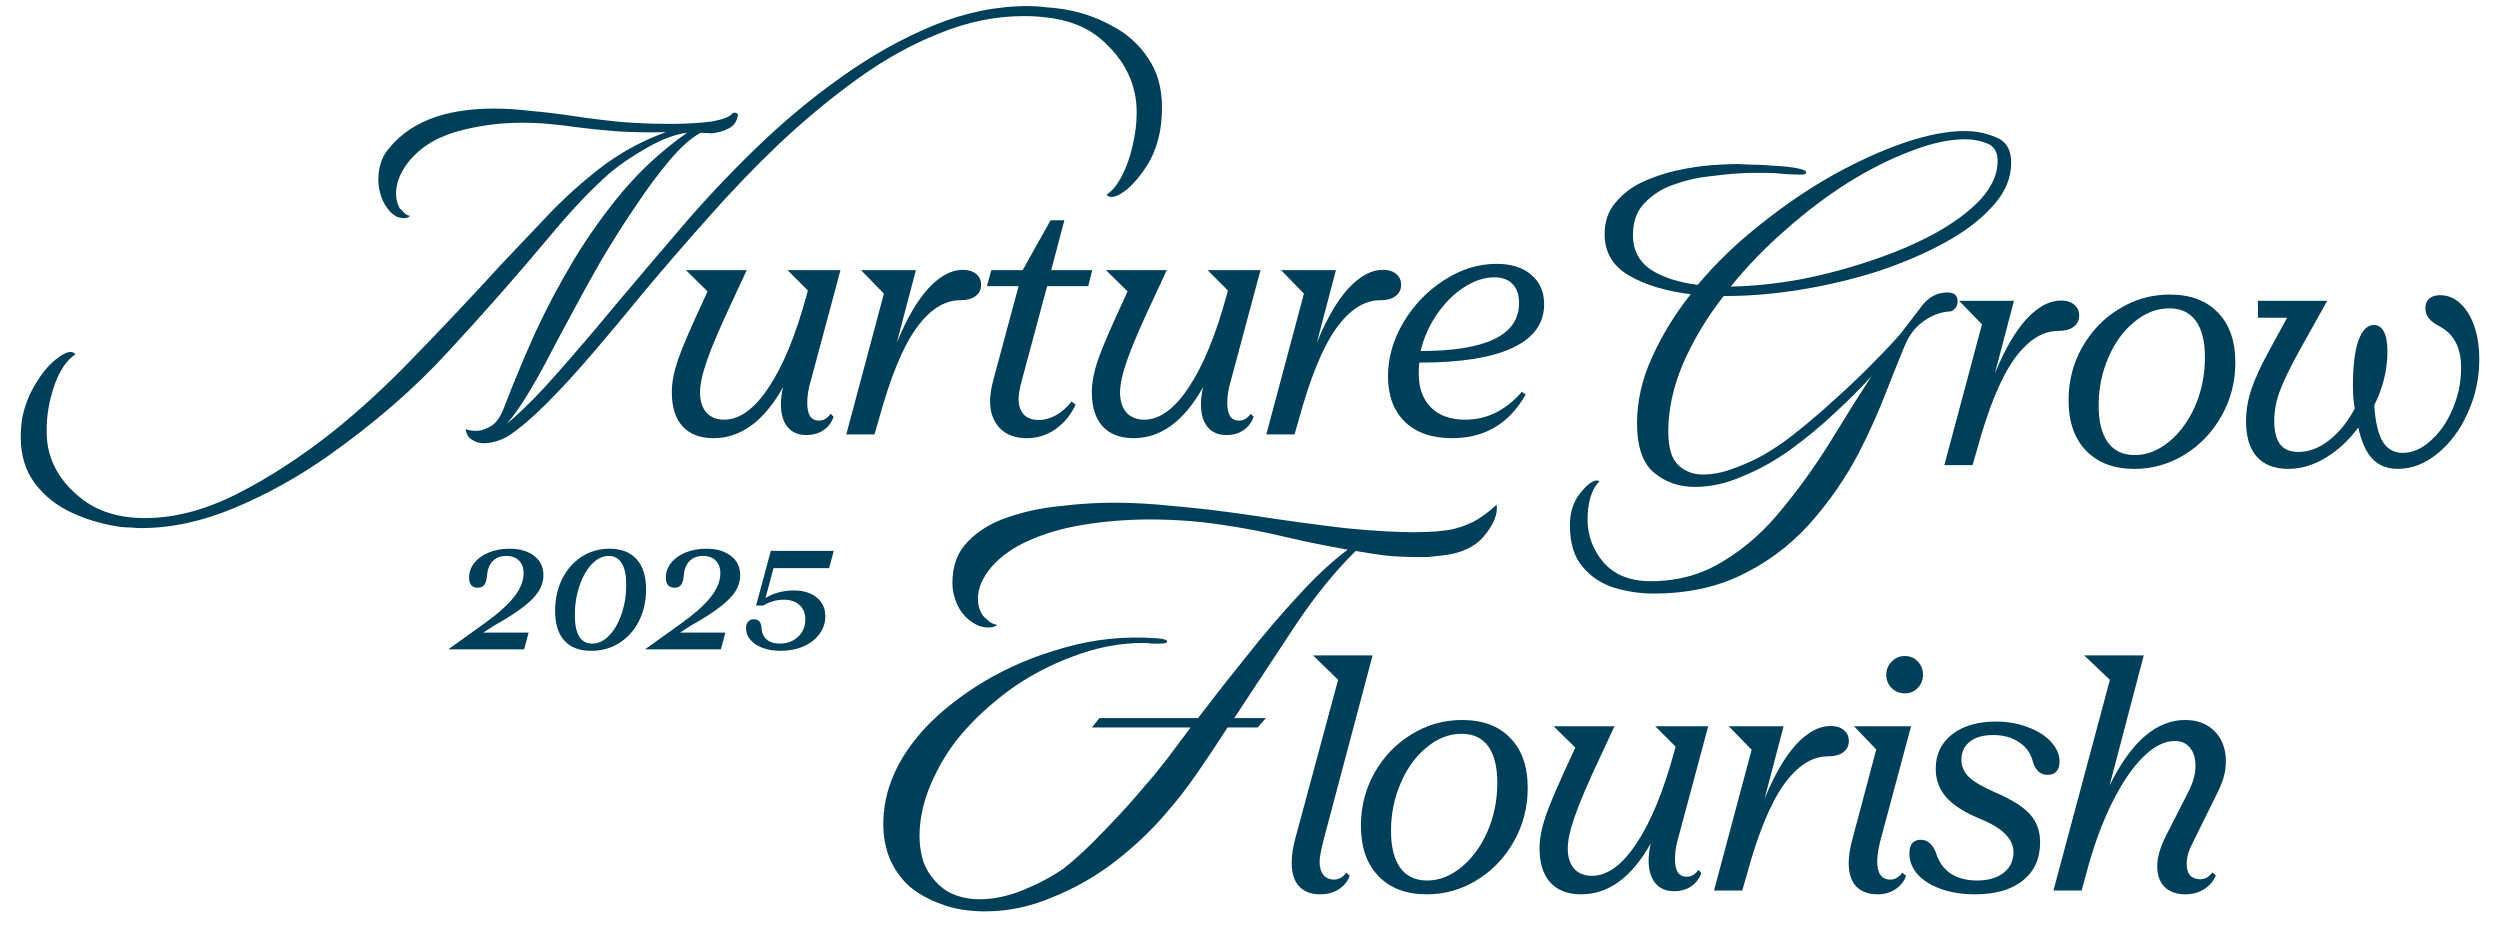
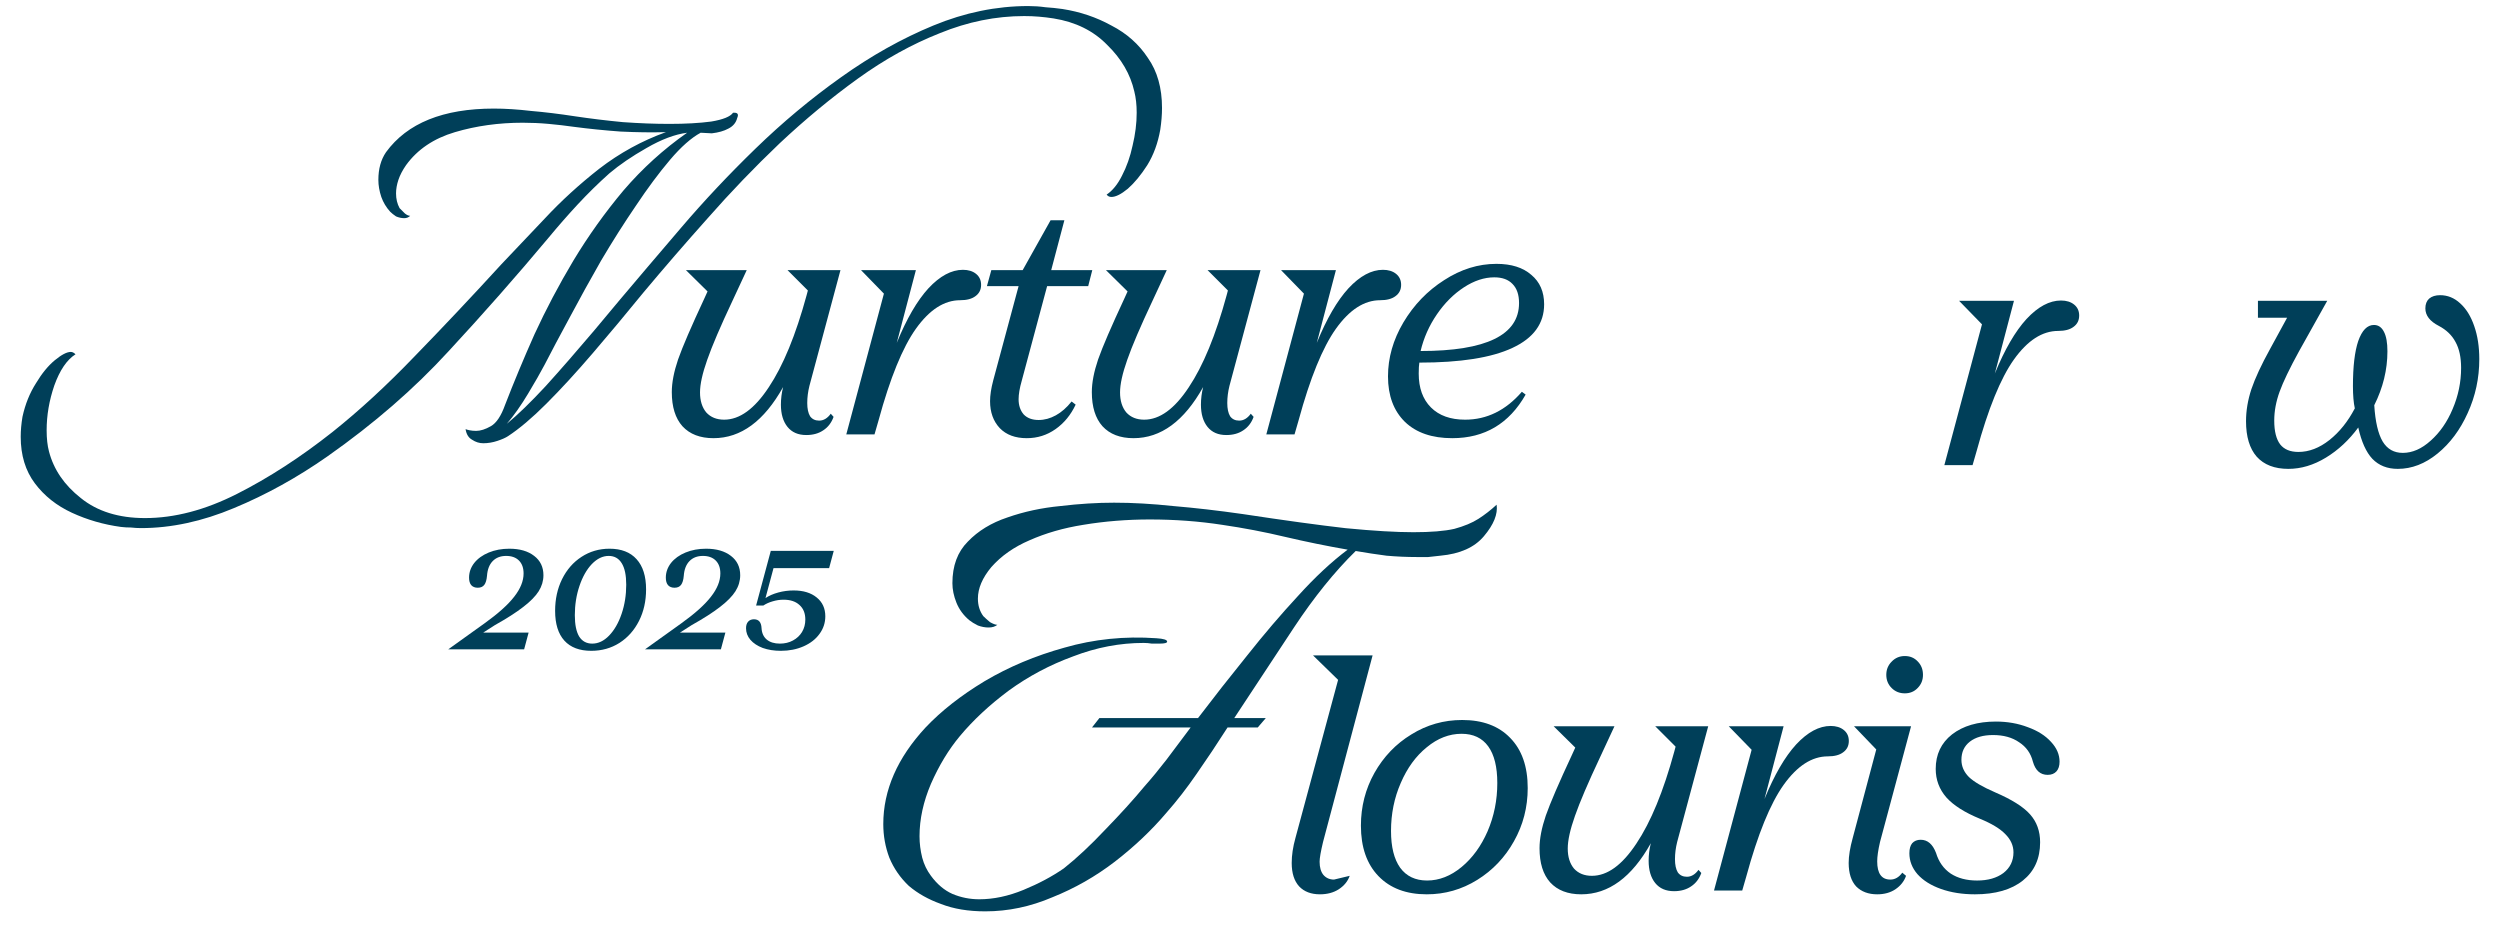
<svg xmlns="http://www.w3.org/2000/svg" fill="none" viewBox="0 0 570 211" height="211" width="570">
  <path fill="#003F59" d="M331.117 99.904C326.494 99.904 322.896 98.665 320.323 96.187C317.75 93.661 316.463 90.206 316.463 85.821C316.463 81.58 317.63 77.482 319.966 73.526C322.348 69.523 325.446 66.306 329.259 63.876C333.071 61.398 337.05 60.159 341.196 60.159C344.58 60.159 347.225 60.993 349.131 62.661C351.085 64.281 352.062 66.521 352.062 69.38C352.062 73.764 349.655 77.077 344.842 79.316C340.076 81.556 333 82.676 323.611 82.676C323.516 83.248 323.468 84.082 323.468 85.178C323.468 88.466 324.398 91.04 326.256 92.898C328.115 94.757 330.712 95.686 334.048 95.686C339.004 95.686 343.317 93.566 346.987 89.324L347.844 89.968C344.08 96.592 338.504 99.904 331.117 99.904ZM323.897 80.031C338.861 80.031 346.343 76.386 346.343 69.094C346.343 67.188 345.843 65.734 344.842 64.734C343.889 63.733 342.507 63.233 340.696 63.233C338.408 63.233 336.097 63.995 333.762 65.52C331.427 67.045 329.378 69.094 327.614 71.668C325.851 74.241 324.612 77.029 323.897 80.031Z" />
  <path fill="#003F59" d="M297.297 66.95L292.078 61.589H304.588L300.228 78.173C302.467 72.692 304.874 68.546 307.448 65.735C310.069 62.923 312.69 61.517 315.311 61.517C316.55 61.517 317.551 61.827 318.313 62.446C319.076 63.066 319.457 63.9 319.457 64.948C319.457 66.044 319.028 66.902 318.17 67.522C317.36 68.141 316.192 68.451 314.667 68.451C311.046 68.451 307.686 70.619 304.588 74.956C301.538 79.245 298.703 86.203 296.082 95.829L295.152 99.046H288.719L297.297 66.95Z" />
  <path fill="#003F59" d="M258.445 99.904C255.395 99.904 253.036 98.998 251.368 97.187C249.748 95.376 248.938 92.779 248.938 89.396C248.938 87.251 249.414 84.773 250.367 81.961C251.368 79.102 253.37 74.456 256.372 68.022L257.087 66.449L252.154 61.588H266.022L262.734 68.665C260.018 74.432 258.111 78.888 257.015 82.033C255.919 85.13 255.371 87.609 255.371 89.467C255.371 91.373 255.848 92.898 256.801 94.042C257.802 95.138 259.16 95.686 260.875 95.686C264.402 95.686 267.785 93.232 271.026 88.323C274.314 83.415 277.198 76.409 279.676 67.307L279.962 66.235L275.315 61.588H287.396L280.319 87.966C279.985 89.3 279.819 90.611 279.819 91.898C279.819 93.184 280.033 94.185 280.462 94.9C280.939 95.567 281.63 95.901 282.535 95.901C283.536 95.901 284.417 95.376 285.18 94.328L285.823 95.043C285.347 96.377 284.56 97.402 283.464 98.117C282.416 98.832 281.129 99.189 279.604 99.189C277.746 99.189 276.316 98.569 275.315 97.33C274.314 96.091 273.814 94.4 273.814 92.255C273.814 90.921 273.981 89.586 274.314 88.252C269.978 96.02 264.688 99.904 258.445 99.904Z" />
  <path fill="#003F59" d="M234.099 99.904C231.478 99.904 229.429 99.141 227.951 97.617C226.474 96.044 225.735 93.995 225.735 91.469C225.735 90.135 225.974 88.562 226.45 86.751L232.24 65.234H225.021L226.021 61.589H233.17L239.532 50.223H242.677L239.675 61.589H249.039L248.11 65.234H238.745L232.955 86.823C232.479 88.49 232.24 89.896 232.24 91.04C232.24 92.422 232.622 93.566 233.384 94.471C234.194 95.329 235.338 95.758 236.815 95.758C238.15 95.758 239.46 95.4 240.747 94.686C242.034 93.971 243.225 92.922 244.321 91.54L245.25 92.255C244.154 94.59 242.629 96.449 240.676 97.831C238.722 99.213 236.529 99.904 234.099 99.904Z" />
  <path fill="#003F59" d="M201.531 66.95L196.313 61.589H208.823L204.462 78.173C206.702 72.692 209.109 68.546 211.682 65.735C214.303 62.923 216.924 61.517 219.545 61.517C220.784 61.517 221.785 61.827 222.548 62.446C223.31 63.066 223.691 63.9 223.691 64.948C223.691 66.044 223.262 66.902 222.405 67.522C221.594 68.141 220.427 68.451 218.902 68.451C215.28 68.451 211.92 70.619 208.823 74.956C205.773 79.245 202.937 86.203 200.316 95.829L199.387 99.046H192.953L201.531 66.95Z" />
  <path fill="#003F59" d="M162.678 99.904C159.628 99.904 157.269 98.998 155.601 97.187C153.981 95.376 153.171 92.779 153.171 89.396C153.171 87.251 153.647 84.773 154.601 81.961C155.601 79.102 157.603 74.456 160.605 68.022L161.32 66.449L156.388 61.588H170.256L166.967 68.665C164.251 74.432 162.345 78.888 161.249 82.033C160.153 85.13 159.604 87.609 159.604 89.467C159.604 91.373 160.081 92.898 161.034 94.042C162.035 95.138 163.393 95.686 165.109 95.686C168.635 95.686 172.019 93.232 175.259 88.323C178.548 83.415 181.431 76.409 183.909 67.307L184.195 66.235L179.548 61.588H191.629L184.552 87.966C184.219 89.3 184.052 90.611 184.052 91.898C184.052 93.184 184.266 94.185 184.695 94.9C185.172 95.567 185.863 95.901 186.768 95.901C187.769 95.901 188.651 95.376 189.413 94.328L190.057 95.043C189.58 96.377 188.794 97.402 187.698 98.117C186.649 98.832 185.363 99.189 183.838 99.189C181.979 99.189 180.549 98.569 179.548 97.33C178.548 96.091 178.047 94.4 178.047 92.255C178.047 90.921 178.214 89.586 178.548 88.252C174.211 96.02 168.921 99.904 162.678 99.904Z" />
  <path fill="#003F59" d="M32.128 120.406C31.412 120.406 30.65 120.361 29.844 120.272C29.038 120.272 28.277 120.227 27.561 120.138C23.62 119.6 19.903 118.525 16.41 116.913C12.917 115.301 10.096 113.062 7.947 110.196C5.797 107.33 4.723 103.793 4.723 99.583C4.723 98.15 4.857 96.628 5.126 95.016C5.753 92.15 6.783 89.597 8.216 87.358C9.559 85.119 10.992 83.373 12.514 82.119C14.037 80.865 15.246 80.238 16.142 80.238C16.5 80.238 16.858 80.418 17.216 80.776C15.246 82.029 13.634 84.403 12.38 87.896C11.216 91.299 10.634 94.702 10.634 98.106C10.634 99.986 10.813 101.598 11.171 102.942C12.246 107.062 14.664 110.599 18.425 113.555C22.187 116.6 27.068 118.122 33.069 118.122C39.786 118.122 46.771 116.286 54.026 112.614C61.28 108.942 68.534 104.241 75.789 98.509C81.969 93.583 88.238 87.806 94.597 81.179C101.045 74.551 107.628 67.566 114.345 60.222C117.3 57.087 120.614 53.594 124.286 49.743C127.958 45.802 132.078 42.041 136.645 38.458C141.302 34.876 146.362 32.1 151.826 30.129C148.601 30.219 145.153 30.174 141.481 29.995C137.809 29.726 134.272 29.368 130.869 28.92C128.988 28.651 127.062 28.428 125.092 28.248C123.122 28.069 121.151 27.98 119.181 27.98C113.718 27.98 108.568 28.696 103.732 30.129C98.895 31.562 95.179 34.07 92.581 37.652C91.775 38.817 91.193 39.936 90.835 41.011C90.477 42.086 90.298 43.115 90.298 44.101C90.298 45.355 90.566 46.474 91.104 47.459C91.462 47.818 91.865 48.221 92.313 48.668C92.761 49.026 93.164 49.206 93.522 49.206C93.164 49.564 92.716 49.743 92.178 49.743C91.552 49.743 90.925 49.609 90.298 49.34C89.76 48.982 89.312 48.623 88.954 48.265C88.059 47.28 87.387 46.161 86.939 44.907C86.491 43.563 86.267 42.265 86.267 41.011C86.267 38.503 86.85 36.398 88.014 34.697C92.85 28.069 101.045 24.756 112.598 24.756C115.195 24.756 118.017 24.935 121.062 25.293C124.196 25.562 127.51 25.965 131.003 26.502C134.585 27.039 138.257 27.487 142.019 27.846C145.78 28.114 149.318 28.248 152.632 28.248C156.304 28.248 159.483 28.069 162.17 27.711C164.857 27.263 166.514 26.592 167.141 25.696H167.409C168.215 25.696 168.439 26.099 168.081 26.905C167.812 27.98 167.14 28.786 166.066 29.323C165.081 29.861 163.827 30.219 162.304 30.398L159.752 30.264C157.602 31.428 155.274 33.488 152.766 36.443C150.258 39.399 147.661 42.892 144.974 46.922C142.287 50.862 139.645 55.027 137.048 59.416C134.541 63.804 132.167 68.103 129.928 72.312C127.689 76.432 125.764 80.059 124.151 83.194C123.256 84.895 122.002 87.09 120.39 89.776C118.778 92.463 117.166 94.747 115.554 96.628C118.061 94.568 121.017 91.702 124.42 88.03C127.823 84.269 131.495 80.059 135.436 75.402C139.377 70.655 143.407 65.864 147.527 61.028L155.319 51.892C160.513 45.802 166.155 39.802 172.245 33.891C178.425 27.89 184.918 22.472 191.725 17.636C198.621 12.71 205.651 8.769 212.816 5.814C219.981 2.858 227.191 1.38 234.445 1.38C235.789 1.38 237.087 1.47 238.341 1.649C239.684 1.739 240.983 1.873 242.237 2.052C246.267 2.679 249.984 3.933 253.387 5.814C256.88 7.605 259.656 10.068 261.716 13.202C263.866 16.247 264.94 20.054 264.94 24.621C264.94 26.144 264.806 27.801 264.537 29.592C264 32.637 263.015 35.324 261.582 37.652C260.149 39.891 258.671 41.683 257.149 43.026C255.626 44.28 254.372 44.907 253.387 44.907C252.939 44.907 252.581 44.728 252.312 44.369C253.656 43.474 254.82 42.041 255.805 40.071C256.88 38.011 257.686 35.727 258.223 33.219C258.85 30.622 259.164 28.114 259.164 25.696C259.164 24.8 259.119 23.95 259.029 23.144C258.94 22.337 258.806 21.576 258.626 20.86C257.731 16.919 255.671 13.382 252.447 10.247C249.312 7.023 245.237 5.008 240.222 4.202C239.058 4.022 237.938 3.888 236.863 3.799C235.789 3.709 234.669 3.664 233.505 3.664C227.056 3.664 220.653 4.963 214.294 7.56C207.935 10.068 201.711 13.516 195.621 17.904C189.531 22.293 183.575 27.219 177.753 32.682C172.022 38.145 166.558 43.832 161.364 49.743C156.169 55.564 151.288 61.207 146.721 66.67C142.78 71.506 138.929 76.119 135.167 80.507C131.406 84.895 127.868 88.747 124.555 92.06C121.33 95.284 118.42 97.747 115.822 99.449C115.285 99.807 114.479 100.166 113.404 100.524C112.33 100.882 111.255 101.061 110.18 101.061C109.284 101.061 108.434 100.792 107.628 100.255C106.822 99.807 106.329 99.001 106.15 97.837C106.329 97.927 106.642 98.016 107.09 98.106C107.538 98.195 108.031 98.24 108.568 98.24C109.553 98.24 110.673 97.882 111.926 97.165C113.18 96.449 114.255 94.837 115.151 92.329C117.121 87.224 119.36 81.85 121.868 76.208C124.465 70.566 127.42 64.968 130.734 59.416C134.137 53.773 137.944 48.444 142.153 43.429C146.452 38.414 151.288 34.025 156.662 30.264C153.886 30.622 150.796 31.786 147.392 33.757C144.079 35.637 141.258 37.563 138.929 39.533C136.421 41.772 134.003 44.145 131.675 46.653C129.436 49.071 127.241 51.579 125.092 54.176C117.748 62.953 110.135 71.596 102.254 80.104C94.462 88.612 85.282 96.583 74.714 104.017C67.818 108.853 60.698 112.794 53.354 115.839C46.1 118.884 39.024 120.406 32.128 120.406Z" />
  <path fill="#003F59" d="M521.744 106.903C518.599 106.903 516.192 105.974 514.524 104.116C512.904 102.257 512.094 99.564 512.094 96.038C512.094 93.655 512.499 91.225 513.309 88.746C514.167 86.221 515.596 83.147 517.598 79.525L521.458 72.448H514.81V68.588H530.608L524.175 80.097C522.03 84.005 520.553 87.079 519.743 89.318C518.932 91.558 518.527 93.75 518.527 95.895C518.527 98.325 518.98 100.136 519.886 101.328C520.791 102.471 522.173 103.043 524.032 103.043C526.462 103.043 528.821 102.138 531.109 100.327C533.396 98.516 535.326 96.109 536.899 93.107C536.613 91.82 536.47 90.129 536.47 88.032C536.47 83.552 536.875 80.121 537.685 77.738C538.543 75.308 539.734 74.092 541.259 74.092C542.26 74.092 543.023 74.617 543.547 75.665C544.071 76.666 544.333 78.143 544.333 80.097C544.333 84.291 543.332 88.389 541.331 92.392C541.569 96.157 542.212 98.921 543.261 100.684C544.309 102.4 545.834 103.258 547.836 103.258C550.028 103.258 552.149 102.328 554.198 100.47C556.295 98.611 557.963 96.205 559.202 93.25C560.488 90.248 561.132 87.126 561.132 83.886C561.132 81.455 560.703 79.477 559.845 77.952C559.035 76.427 557.772 75.212 556.056 74.307C554.007 73.258 552.983 71.924 552.983 70.304C552.983 69.35 553.269 68.612 553.84 68.088C554.46 67.563 555.294 67.301 556.342 67.301C558.058 67.301 559.583 67.921 560.917 69.16C562.299 70.399 563.372 72.138 564.134 74.378C564.897 76.57 565.278 79.072 565.278 81.884C565.278 86.221 564.396 90.319 562.633 94.179C560.917 97.992 558.63 101.066 555.77 103.401C552.911 105.736 549.885 106.903 546.692 106.903C544.309 106.903 542.379 106.141 540.902 104.616C539.472 103.091 538.4 100.708 537.685 97.468C535.588 100.327 533.134 102.614 530.322 104.33C527.51 106.046 524.651 106.903 521.744 106.903Z" />
-   <path fill="#003F59" d="M486.641 106.904C481.97 106.904 478.301 105.522 475.632 102.758C472.963 99.994 471.629 96.157 471.629 91.249C471.629 86.912 472.654 82.909 474.703 79.24C476.8 75.522 479.611 72.591 483.138 70.447C486.664 68.255 490.525 67.159 494.718 67.159C499.389 67.159 503.034 68.517 505.655 71.233C508.324 73.95 509.658 77.762 509.658 82.671C509.658 87.055 508.61 91.106 506.513 94.823C504.464 98.493 501.676 101.423 498.149 103.616C494.623 105.808 490.787 106.904 486.641 106.904ZM478.491 92.464C478.491 96.086 479.182 98.874 480.564 100.828C481.994 102.782 484.043 103.758 486.712 103.758C489.476 103.758 492.097 102.734 494.575 100.685C497.053 98.635 499.031 95.919 500.508 92.535C501.986 89.104 502.724 85.435 502.724 81.527C502.724 77.858 502.033 75.07 500.651 73.163C499.269 71.257 497.244 70.304 494.575 70.304C491.764 70.304 489.119 71.329 486.641 73.378C484.162 75.379 482.185 78.096 480.707 81.527C479.23 84.911 478.491 88.556 478.491 92.464Z" />
  <path fill="#003F59" d="M451.892 73.949L446.673 68.588H459.183L454.822 85.172C457.062 79.692 459.469 75.546 462.042 72.734C464.663 69.922 467.284 68.517 469.906 68.517C471.145 68.517 472.145 68.826 472.908 69.446C473.67 70.065 474.052 70.899 474.052 71.948C474.052 73.044 473.623 73.902 472.765 74.521C471.955 75.141 470.787 75.451 469.262 75.451C465.64 75.451 462.281 77.619 459.183 81.956C456.133 86.245 453.297 93.202 450.676 102.829L449.747 106.046H443.313L451.892 73.949Z" />
-   <path fill="#003F59" d="M377.008 135.332C373.963 135.332 370.963 134.884 368.007 133.989C365.141 133.093 362.768 131.526 360.887 129.287C358.917 127.048 357.932 123.868 357.932 119.748C357.932 116.793 358.738 114.33 360.35 112.36C361.872 110.479 363.126 109.539 364.111 109.539C364.29 109.539 364.47 109.628 364.649 109.807C363.843 110.524 363.171 111.688 362.634 113.3C362.186 114.912 361.962 116.614 361.962 118.405C361.962 122.077 363.171 125.346 365.589 128.212C368.097 131.078 371.679 132.511 376.336 132.511C382.605 132.511 388.203 130.943 393.129 127.809C398.144 124.764 402.667 120.689 406.697 115.584C410.817 110.569 414.668 105.105 418.25 99.194C419.952 96.418 421.474 93.955 422.818 91.806C424.251 89.567 425.549 87.552 426.714 85.76C424.296 88.447 421.474 91.268 418.25 94.224C415.116 97.179 411.757 99.956 408.175 102.553C404.682 105.061 401.055 107.076 397.293 108.598C393.621 110.21 389.994 111.016 386.412 111.016C382.829 111.016 379.74 109.942 377.142 107.792C374.545 105.643 373.246 101.881 373.246 96.508C373.246 91.492 374.366 86.522 376.605 81.596C378.844 76.581 381.799 71.744 385.471 67.087C379.74 66.371 375.038 64.938 371.366 62.788C367.694 60.639 365.858 57.504 365.858 53.385C365.858 50.519 366.664 48.145 368.276 46.264C369.888 44.294 371.903 42.727 374.321 41.563C376.829 40.398 379.471 39.503 382.247 38.876C385.113 38.249 387.755 37.846 390.173 37.667C392.681 37.488 394.651 37.398 396.084 37.398C396.532 37.398 397.562 37.443 399.174 37.532C400.876 37.532 402.667 37.622 404.548 37.801C406.518 37.891 408.22 38.07 409.653 38.338C411.086 38.607 411.802 38.921 411.802 39.279C411.802 39.637 411.489 39.816 410.862 39.816C409.697 39.816 408.399 39.771 406.966 39.682C405.533 39.503 404.1 39.413 402.667 39.413C401.592 39.413 400.517 39.413 399.443 39.413C398.368 39.413 397.338 39.458 396.353 39.547C394.562 39.637 392.323 39.861 389.636 40.219C386.949 40.488 384.262 41.115 381.575 42.1C378.978 42.995 376.784 44.384 374.993 46.264C373.202 48.056 372.306 50.519 372.306 53.653C372.306 56.967 373.649 59.564 376.336 61.445C379.113 63.236 382.695 64.4 387.083 64.938C391.293 59.922 396.084 55.31 401.458 51.101C406.831 46.802 412.295 43.085 417.847 39.95C423.49 36.816 428.908 34.353 434.102 32.562C439.386 30.771 443.999 29.875 447.939 29.875C450.537 29.875 452.955 30.368 455.194 31.353C457.433 32.248 458.552 34.174 458.552 37.129C458.552 40.622 457.164 43.891 454.388 46.936C451.701 49.981 448.074 52.758 443.506 55.265C438.939 57.773 433.834 59.967 428.191 61.848C422.549 63.639 416.728 65.027 410.727 66.013C404.727 66.998 398.995 67.49 393.532 67.49H392.994C389.143 72.416 386.053 77.566 383.725 82.939C381.486 88.223 380.366 93.373 380.366 98.388C380.366 102.06 381.128 104.613 382.65 106.046C384.173 107.479 386.053 108.195 388.292 108.195C390.442 108.195 392.726 107.747 395.144 106.852C397.652 105.956 400.025 104.882 402.264 103.628C404.503 102.284 406.384 101.03 407.906 99.866C411.489 97.09 414.937 94.179 418.25 91.134C421.654 88.089 424.654 85.223 427.251 82.536C429.938 79.85 431.998 77.655 433.431 75.954C435.222 73.625 436.834 71.52 438.267 69.64C439.789 67.669 441.715 66.684 444.044 66.684C445.566 66.684 446.327 67.356 446.327 68.699C446.327 69.774 445.835 70.535 444.85 70.983C442.611 71.073 440.506 71.834 438.536 73.267C436.655 74.61 435.222 76.491 434.237 78.909C432.804 82.402 431.371 85.984 429.938 89.656C428.505 93.328 426.893 97 425.102 100.672C422.146 106.852 418.429 112.584 413.951 117.868C409.563 123.152 404.324 127.361 398.234 130.496C392.144 133.72 385.068 135.332 377.008 135.332ZM394.606 65.341C399.532 65.251 404.772 64.714 410.324 63.729C415.877 62.654 421.295 61.221 426.579 59.43C431.953 57.639 436.789 55.579 441.088 53.25C445.477 50.832 448.969 48.235 451.567 45.458C454.164 42.593 455.462 39.682 455.462 36.726C455.462 34.666 454.656 33.323 453.044 32.696C451.522 32.069 449.865 31.756 448.074 31.756C444.402 31.756 440.282 32.651 435.715 34.443C431.147 36.144 426.4 38.517 421.474 41.563C416.638 44.608 411.892 48.19 407.234 52.31C402.577 56.34 398.368 60.684 394.606 65.341Z" />
-   <path fill="#003F59" d="M468.186 203.046L481.053 155.008L475.191 149.433H488.773L480.981 179.098C485.89 169.138 491.632 164.158 498.209 164.158C501.021 164.158 503.26 165.016 504.928 166.732C506.644 168.447 507.502 170.759 507.502 173.666C507.502 175.763 506.93 177.979 505.786 180.314L500.353 191.322C499.686 192.609 499.21 193.681 498.924 194.539C498.685 195.397 498.566 196.207 498.566 196.969C498.566 198.113 498.828 198.995 499.353 199.614C499.924 200.186 500.687 200.472 501.64 200.472C502.736 200.472 503.665 199.948 504.428 198.9L505.214 199.614C504.642 200.949 503.737 201.997 502.498 202.76C501.259 203.522 499.829 203.903 498.209 203.903C496.255 203.903 494.706 203.355 493.562 202.259C492.419 201.116 491.847 199.543 491.847 197.541C491.847 195.54 492.49 193.252 493.777 190.679L499.067 180.314C500.067 178.312 500.568 176.406 500.568 174.595C500.568 172.832 500.139 171.45 499.281 170.449C498.471 169.448 497.327 168.948 495.85 168.948C493.467 168.948 491.037 170.187 488.559 172.665C486.08 175.143 483.721 178.646 481.482 183.173C479.242 187.7 477.336 192.919 475.763 198.828L474.619 203.046H468.186Z" />
  <path fill="#003F59" d="M450.278 203.904C447.419 203.904 444.845 203.499 442.558 202.689C440.27 201.878 438.483 200.759 437.196 199.329C435.957 197.899 435.338 196.303 435.338 194.539C435.338 193.539 435.552 192.776 435.981 192.252C436.458 191.728 437.101 191.466 437.911 191.466C439.484 191.466 440.652 192.466 441.414 194.468C442.034 196.517 443.153 198.09 444.774 199.186C446.394 200.234 448.396 200.759 450.778 200.759C453.257 200.759 455.258 200.187 456.783 199.043C458.308 197.851 459.071 196.279 459.071 194.325C459.071 192.8 458.451 191.418 457.212 190.179C456.021 188.94 454.091 187.772 451.422 186.676C447.943 185.246 445.393 183.626 443.773 181.815C442.153 179.957 441.343 177.788 441.343 175.31C441.343 172.022 442.582 169.401 445.06 167.447C447.585 165.493 450.921 164.516 455.067 164.516C457.689 164.516 460.119 164.945 462.359 165.803C464.599 166.613 466.362 167.733 467.649 169.163C468.935 170.545 469.579 172.046 469.579 173.666C469.579 174.619 469.34 175.358 468.864 175.882C468.387 176.406 467.72 176.668 466.862 176.668C465.194 176.668 464.074 175.668 463.503 173.666C463.026 171.76 461.978 170.282 460.357 169.234C458.785 168.138 456.807 167.59 454.424 167.59C452.184 167.59 450.421 168.09 449.134 169.091C447.848 170.092 447.204 171.474 447.204 173.237C447.204 174.715 447.776 176.025 448.92 177.169C450.064 178.265 452.065 179.432 454.925 180.671C458.689 182.292 461.334 183.96 462.859 185.675C464.384 187.391 465.147 189.512 465.147 192.037C465.147 195.755 463.836 198.662 461.215 200.759C458.594 202.855 454.948 203.904 450.278 203.904Z" />
  <path fill="#003F59" d="M430.075 153.865C430.075 152.673 430.48 151.673 431.29 150.862C432.101 150.005 433.101 149.576 434.293 149.576C435.484 149.576 436.461 149.981 437.224 150.791C438.034 151.601 438.439 152.626 438.439 153.865C438.439 155.056 438.034 156.057 437.224 156.867C436.461 157.677 435.484 158.082 434.293 158.082C433.101 158.082 432.101 157.677 431.29 156.867C430.48 156.057 430.075 155.056 430.075 153.865ZM428.002 203.904C426.001 203.904 424.404 203.308 423.213 202.116C422.069 200.877 421.497 199.09 421.497 196.755C421.497 195.182 421.807 193.276 422.426 191.036L427.788 170.878L422.712 165.588H435.722L428.645 191.966C428.217 193.824 428.002 195.302 428.002 196.398C428.002 199.162 429.003 200.544 431.004 200.544C432.053 200.544 432.958 200.02 433.721 198.971L434.579 199.686C434.15 200.925 433.34 201.95 432.148 202.76C431.004 203.522 429.622 203.904 428.002 203.904Z" />
  <path fill="#003F59" d="M399.372 170.949L394.154 165.588H406.663L402.303 182.172C404.543 176.692 406.949 172.546 409.523 169.734C412.144 166.922 414.765 165.517 417.386 165.517C418.625 165.517 419.626 165.826 420.388 166.446C421.151 167.065 421.532 167.899 421.532 168.948C421.532 170.044 421.103 170.902 420.245 171.521C419.435 172.141 418.268 172.451 416.743 172.451C413.121 172.451 409.761 174.619 406.663 178.956C403.613 183.245 400.778 190.202 398.157 199.829L397.228 203.046H390.794L399.372 170.949Z" />
  <path fill="#003F59" d="M360.52 203.904C357.47 203.904 355.111 202.998 353.443 201.187C351.823 199.376 351.013 196.779 351.013 193.396C351.013 191.251 351.489 188.773 352.442 185.961C353.443 183.102 355.445 178.455 358.447 172.022L359.162 170.449L354.229 165.588H368.097L364.809 172.665C362.093 178.432 360.186 182.888 359.09 186.033C357.994 189.13 357.446 191.609 357.446 193.467C357.446 195.373 357.923 196.898 358.876 198.042C359.877 199.138 361.235 199.686 362.951 199.686C366.477 199.686 369.861 197.232 373.101 192.323C376.39 187.415 379.273 180.409 381.751 171.307L382.037 170.235L377.39 165.588H389.471L382.394 191.966C382.061 193.3 381.894 194.611 381.894 195.898C381.894 197.184 382.108 198.185 382.537 198.9C383.014 199.567 383.705 199.901 384.61 199.901C385.611 199.901 386.493 199.376 387.255 198.328L387.898 199.043C387.422 200.377 386.636 201.402 385.539 202.117C384.491 202.832 383.204 203.189 381.679 203.189C379.821 203.189 378.391 202.569 377.39 201.33C376.39 200.091 375.889 198.4 375.889 196.255C375.889 194.921 376.056 193.586 376.39 192.252C372.053 200.02 366.763 203.904 360.52 203.904Z" />
  <path fill="#003F59" d="M325.301 203.904C320.63 203.904 316.961 202.522 314.292 199.758C311.623 196.994 310.289 193.157 310.289 188.249C310.289 183.912 311.314 179.909 313.363 176.239C315.46 172.522 318.271 169.591 321.798 167.447C325.325 165.255 329.185 164.159 333.378 164.159C338.049 164.159 341.694 165.517 344.315 168.233C346.984 170.95 348.319 174.762 348.319 179.671C348.319 184.055 347.27 188.106 345.173 191.823C343.124 195.493 340.336 198.423 336.81 200.616C333.283 202.808 329.447 203.904 325.301 203.904ZM317.152 189.464C317.152 193.086 317.843 195.874 319.225 197.828C320.654 199.782 322.703 200.758 325.372 200.758C328.136 200.758 330.757 199.734 333.235 197.685C335.714 195.635 337.691 192.919 339.169 189.536C340.646 186.104 341.385 182.435 341.385 178.527C341.385 174.857 340.694 172.07 339.312 170.163C337.93 168.257 335.904 167.304 333.235 167.304C330.424 167.304 327.779 168.329 325.301 170.378C322.823 172.379 320.845 175.096 319.368 178.527C317.89 181.911 317.152 185.556 317.152 189.464Z" />
-   <path fill="#003F59" d="M300.941 203.903C298.94 203.903 297.367 203.308 296.223 202.116C295.08 200.877 294.508 199.09 294.508 196.755C294.508 194.992 294.794 193.086 295.366 191.036L305.087 155.008L299.369 149.433H312.951L301.656 191.966C301.132 194.158 300.87 195.659 300.87 196.469C300.87 197.756 301.156 198.757 301.728 199.471C302.347 200.186 303.157 200.544 304.158 200.544C305.254 200.544 306.184 200.019 306.946 198.971L307.732 199.686C307.303 200.925 306.469 201.95 305.23 202.76C304.039 203.522 302.609 203.903 300.941 203.903Z" />
+   <path fill="#003F59" d="M300.941 203.903C298.94 203.903 297.367 203.308 296.223 202.116C295.08 200.877 294.508 199.09 294.508 196.755C294.508 194.992 294.794 193.086 295.366 191.036L305.087 155.008L299.369 149.433H312.951L301.656 191.966C301.132 194.158 300.87 195.659 300.87 196.469C300.87 197.756 301.156 198.757 301.728 199.471C302.347 200.186 303.157 200.544 304.158 200.544L307.732 199.686C307.303 200.925 306.469 201.95 305.23 202.76C304.039 203.522 302.609 203.903 300.941 203.903Z" />
  <path fill="#003F59" d="M224.645 207.789C220.769 207.789 217.403 207.228 214.547 206.106C211.691 205.086 209.243 203.709 207.203 201.975C205.265 200.139 203.786 197.997 202.766 195.549C201.848 193.101 201.389 190.551 201.389 187.899C201.389 180.147 204.602 172.803 211.028 165.867C214.598 162.093 219.086 158.574 224.492 155.31C230 152.046 236.069 149.496 242.699 147.66C249.431 145.722 256.418 145.008 263.66 145.518C265.292 145.62 266.108 145.875 266.108 146.283C266.108 146.589 265.547 146.742 264.425 146.742C263.915 146.742 263.303 146.742 262.589 146.742C261.977 146.64 261.365 146.589 260.753 146.589C255.347 146.589 249.992 147.609 244.688 149.649C239.384 151.587 234.488 154.188 230 157.452C225.614 160.716 221.891 164.184 218.831 167.856C216.281 170.916 214.088 174.537 212.252 178.719C210.518 182.799 209.651 186.777 209.651 190.653C209.651 192.285 209.855 193.917 210.263 195.549C210.671 197.079 211.334 198.456 212.252 199.68C213.68 201.618 215.312 202.995 217.148 203.811C219.086 204.627 221.126 205.035 223.268 205.035C226.532 205.035 229.898 204.321 233.366 202.893C236.834 201.465 239.894 199.833 242.546 197.997C245.504 195.651 248.666 192.693 252.032 189.123C255.5 185.553 258.458 182.289 260.906 179.331C262.538 177.495 264.221 175.455 265.955 173.211C267.689 170.865 269.525 168.417 271.463 165.867H248.972L250.655 163.725H273.146C276.716 159.033 280.439 154.29 284.315 149.496C288.191 144.6 292.067 140.061 295.943 135.879C299.819 131.595 303.593 128.076 307.265 125.322C302.573 124.506 297.83 123.537 293.036 122.415C288.344 121.293 283.55 120.375 278.654 119.661C276.002 119.253 273.299 118.947 270.545 118.743C267.791 118.539 264.986 118.437 262.13 118.437C259.58 118.437 257.03 118.539 254.48 118.743C251.93 118.947 249.431 119.253 246.983 119.661C242.495 120.375 238.415 121.548 234.743 123.18C231.173 124.71 228.266 126.75 226.022 129.3C223.982 131.748 222.962 134.145 222.962 136.491C222.962 138.021 223.37 139.347 224.186 140.469C224.594 140.877 225.104 141.336 225.716 141.846C226.43 142.254 226.991 142.458 227.399 142.458C226.889 142.866 226.226 143.07 225.41 143.07C224.594 143.07 223.778 142.917 222.962 142.611C222.146 142.203 221.483 141.795 220.973 141.387C219.647 140.265 218.678 138.939 218.066 137.409C217.454 135.879 217.148 134.4 217.148 132.972C217.148 128.994 218.321 125.832 220.667 123.486C223.013 121.038 226.022 119.202 229.694 117.978C233.468 116.652 237.497 115.785 241.781 115.377C246.065 114.867 250.145 114.612 254.021 114.612C258.203 114.612 262.691 114.867 267.485 115.377C272.381 115.785 277.685 116.397 283.397 117.213C292.781 118.641 300.584 119.712 306.806 120.426C313.13 121.038 318.281 121.344 322.259 121.344C326.237 121.344 329.348 121.089 331.592 120.579C333.836 119.967 335.672 119.202 337.1 118.284C338.528 117.366 339.905 116.295 341.231 115.071C341.537 117.213 340.568 119.61 338.324 122.262C336.182 124.812 332.867 126.291 328.379 126.699C327.461 126.801 326.543 126.903 325.625 127.005C324.809 127.005 323.942 127.005 323.024 127.005C320.78 127.005 318.485 126.903 316.139 126.699C313.793 126.393 311.447 126.036 309.101 125.628C304.307 130.32 299.615 136.134 295.025 143.07C290.435 150.006 285.896 156.891 281.408 163.725H288.599L286.763 165.867H279.878C277.532 169.539 275.186 173.058 272.84 176.424C270.596 179.688 268.301 182.646 265.955 185.298C262.589 189.276 258.662 192.999 254.174 196.467C249.788 199.833 245.045 202.536 239.945 204.576C234.947 206.718 229.847 207.789 224.645 207.789Z" />
  <path fill="#003F59" d="M172.391 138.064L175.739 125.602H190.092L189.038 129.539H176.359L174.53 136.359C175.336 135.822 176.307 135.398 177.444 135.088C178.58 134.778 179.748 134.623 180.947 134.623C183.158 134.623 184.915 135.16 186.217 136.235C187.519 137.289 188.17 138.715 188.17 140.513C188.17 142.001 187.725 143.344 186.837 144.543C185.969 145.742 184.76 146.682 183.21 147.364C181.66 148.046 179.934 148.387 178.033 148.387C176.503 148.387 175.129 148.17 173.91 147.736C172.711 147.281 171.771 146.661 171.089 145.876C170.427 145.091 170.097 144.212 170.097 143.241C170.097 142.6 170.252 142.104 170.562 141.753C170.892 141.381 171.337 141.195 171.895 141.195C172.99 141.195 173.569 141.867 173.631 143.21C173.693 144.326 174.085 145.194 174.809 145.814C175.553 146.434 176.555 146.744 177.816 146.744C178.932 146.744 179.924 146.506 180.792 146.031C181.68 145.556 182.373 144.905 182.869 144.078C183.365 143.251 183.613 142.311 183.613 141.257C183.613 139.831 183.168 138.725 182.28 137.94C181.412 137.134 180.203 136.731 178.653 136.731C177.826 136.731 176.999 136.855 176.173 137.103C175.367 137.33 174.654 137.651 174.034 138.064H172.391Z" />
  <path fill="#003F59" d="M147.066 148.046L155.374 142.094C158.454 139.883 160.696 137.868 162.101 136.049C163.527 134.23 164.24 132.463 164.24 130.748C164.24 129.487 163.889 128.506 163.186 127.803C162.484 127.1 161.512 126.749 160.272 126.749C158.991 126.749 157.968 127.142 157.203 127.927C156.439 128.712 156.005 129.828 155.901 131.275C155.819 132.226 155.612 132.918 155.281 133.352C154.951 133.786 154.455 134.003 153.793 134.003C153.153 134.003 152.657 133.807 152.305 133.414C151.975 133.021 151.809 132.453 151.809 131.709C151.809 130.49 152.202 129.374 152.987 128.361C153.793 127.348 154.899 126.553 156.304 125.974C157.71 125.395 159.27 125.106 160.985 125.106C163.362 125.106 165.253 125.654 166.658 126.749C168.064 127.824 168.766 129.291 168.766 131.151C168.766 132.432 168.405 133.652 167.681 134.809C166.958 135.946 165.79 137.134 164.178 138.374C162.587 139.614 160.427 140.999 157.699 142.528L155.033 144.233H165.387L164.364 148.046H147.066Z" />
  <path fill="#003F59" d="M134.813 148.387C132.127 148.387 130.081 147.612 128.675 146.062C127.27 144.512 126.567 142.249 126.567 139.273C126.567 136.607 127.094 134.199 128.148 132.05C129.223 129.88 130.701 128.185 132.581 126.966C134.483 125.726 136.611 125.106 138.967 125.106C141.654 125.106 143.71 125.902 145.136 127.493C146.583 129.084 147.306 131.378 147.306 134.375C147.306 137.041 146.769 139.438 145.694 141.567C144.62 143.696 143.132 145.37 141.23 146.589C139.329 147.788 137.19 148.387 134.813 148.387ZM135.03 146.744C136.415 146.744 137.696 146.134 138.874 144.915C140.073 143.675 141.024 142.022 141.726 139.955C142.429 137.888 142.78 135.677 142.78 133.321C142.78 131.151 142.439 129.518 141.757 128.423C141.075 127.307 140.083 126.749 138.781 126.749C137.417 126.749 136.136 127.369 134.937 128.609C133.759 129.849 132.819 131.513 132.116 133.6C131.414 135.667 131.062 137.888 131.062 140.265C131.062 142.414 131.393 144.037 132.054 145.132C132.736 146.207 133.728 146.744 135.03 146.744Z" />
  <path fill="#003F59" d="M102.203 148.046L110.511 142.094C113.59 139.883 115.833 137.868 117.238 136.049C118.664 134.23 119.377 132.463 119.377 130.748C119.377 129.487 119.026 128.506 118.323 127.803C117.62 127.1 116.649 126.749 115.409 126.749C114.128 126.749 113.105 127.142 112.34 127.927C111.575 128.712 111.141 129.828 111.038 131.275C110.955 132.226 110.749 132.918 110.418 133.352C110.087 133.786 109.591 134.003 108.93 134.003C108.289 134.003 107.793 133.807 107.442 133.414C107.111 133.021 106.946 132.453 106.946 131.709C106.946 130.49 107.339 129.374 108.124 128.361C108.93 127.348 110.036 126.553 111.441 125.974C112.846 125.395 114.407 125.106 116.122 125.106C118.499 125.106 120.39 125.654 121.795 126.749C123.2 127.824 123.903 129.291 123.903 131.151C123.903 132.432 123.541 133.652 122.818 134.809C122.095 135.946 120.927 137.134 119.315 138.374C117.724 139.614 115.564 140.999 112.836 142.528L110.17 144.233H120.524L119.501 148.046H102.203Z" />
</svg>